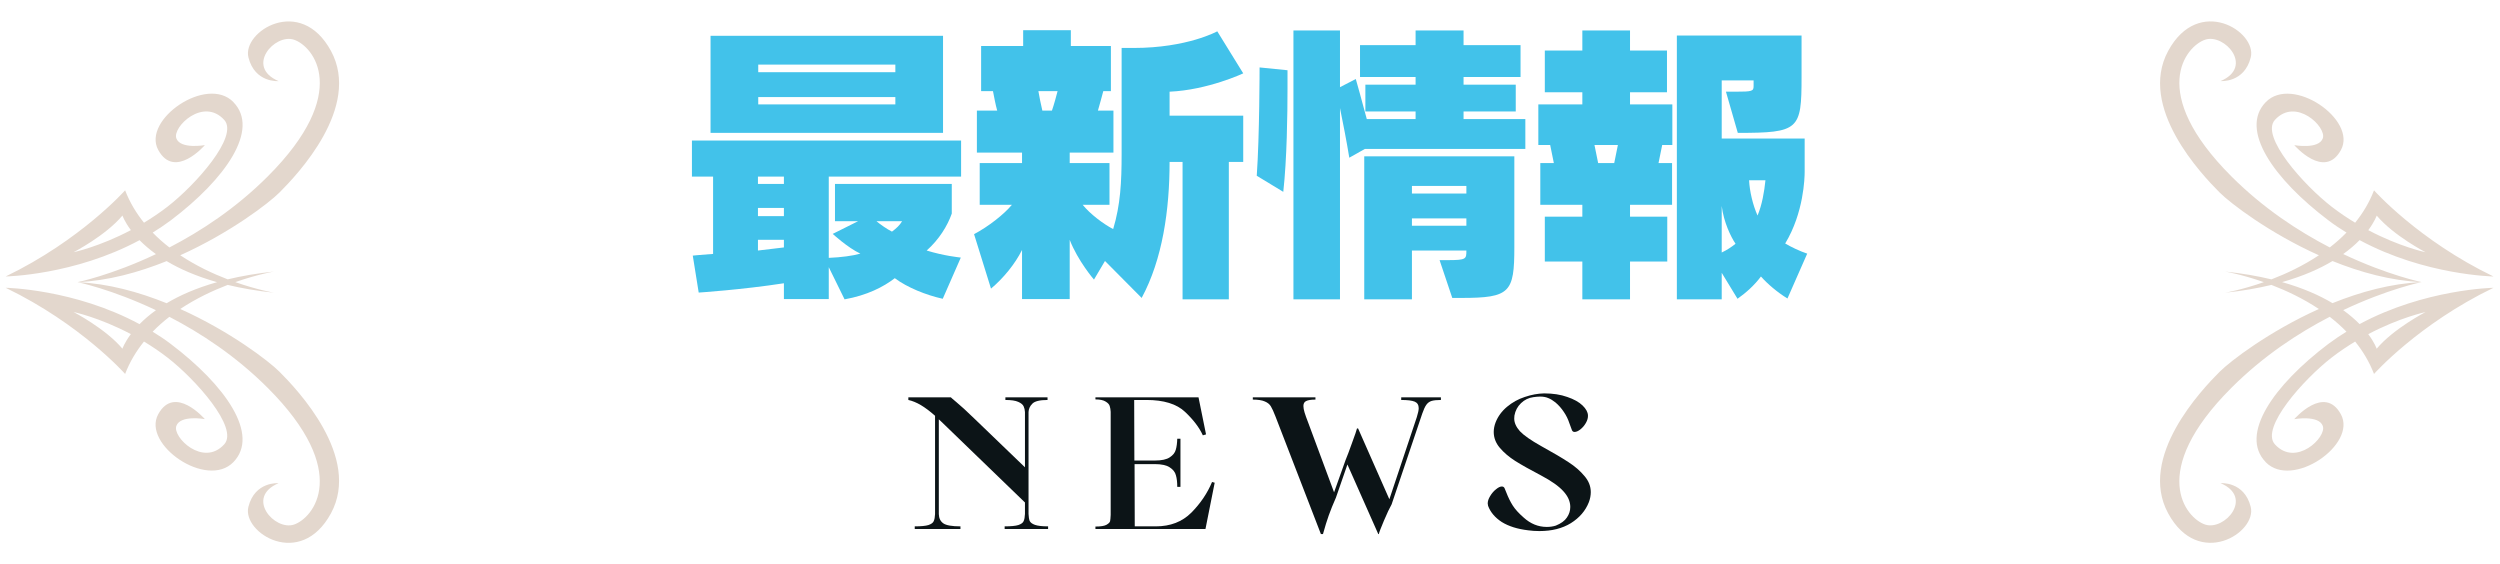
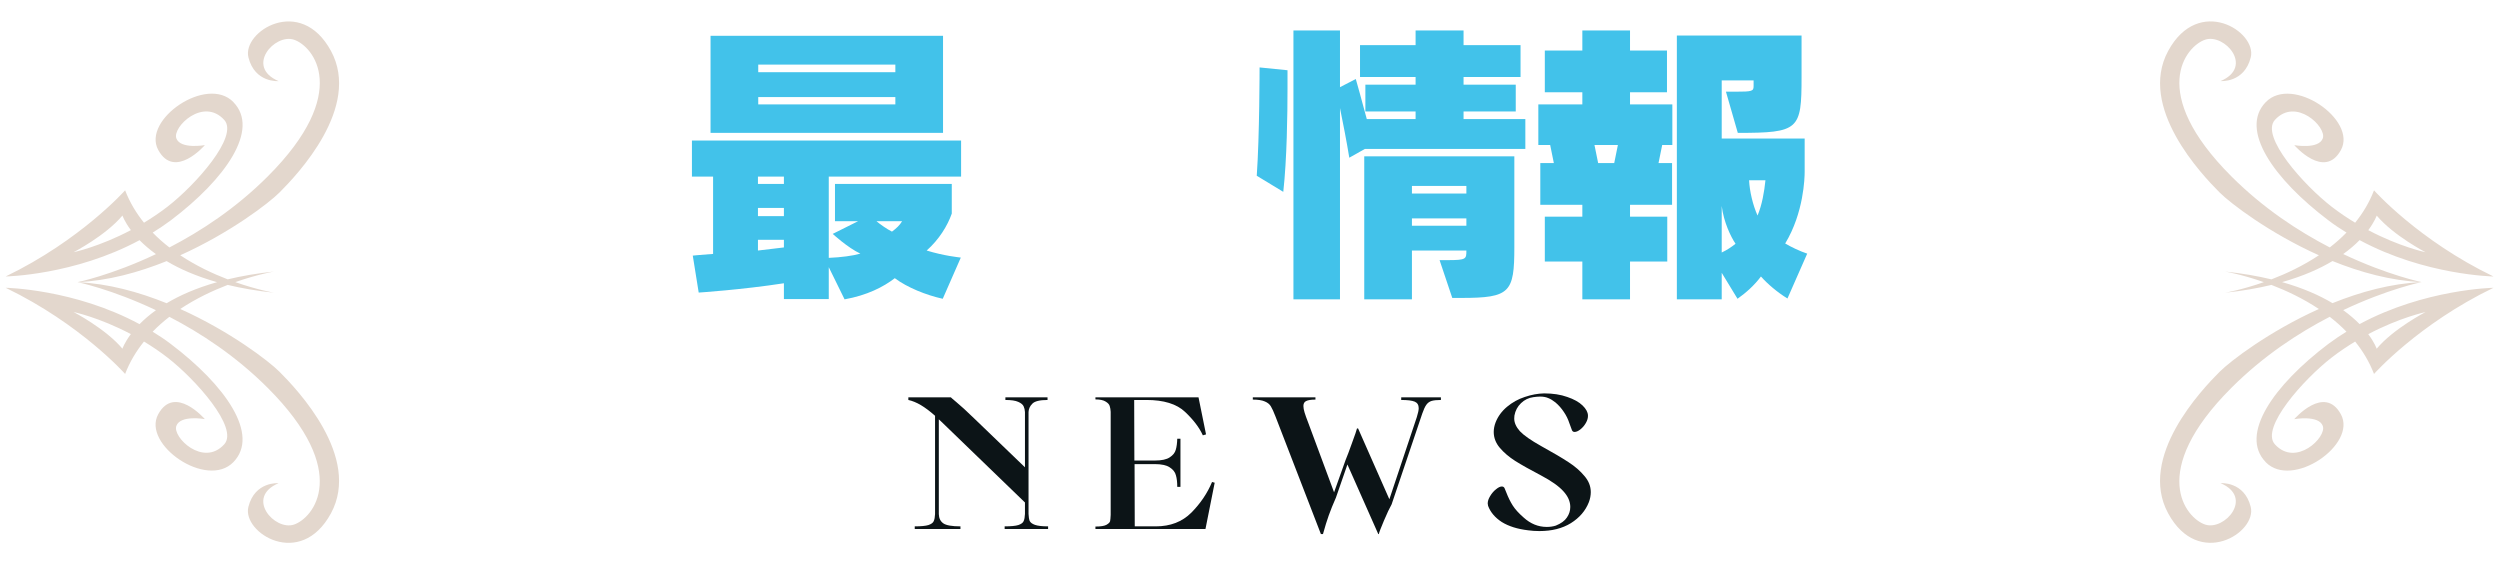
<svg xmlns="http://www.w3.org/2000/svg" width="319" height="72" viewBox="0 0 319 72" fill="none">
  <path d="M29.787 13.03C26.402 9.542 18.09 15.286 20.19 19.134C22.291 22.981 26.143 18.515 26.143 18.515C26.143 18.515 23.013 19.077 22.499 17.647C21.984 16.207 25.935 12.36 28.611 15.3C30.509 17.387 24.93 23.618 21.375 26.37C20.37 27.149 19.36 27.819 18.373 28.418C17.391 27.201 16.56 25.832 15.966 24.283C15.966 24.283 10.32 30.646 0.723 35.277C0.723 35.277 9.48 35.131 17.806 30.646C18.363 31.213 19.053 31.817 19.898 32.426C14.205 35.126 9.89 36.004 9.89 36.004C13.804 35.829 17.703 34.753 21.262 33.318C22.909 34.305 25.019 35.244 27.696 36.004C25.01 36.764 22.904 37.708 21.262 38.69C17.703 37.255 13.804 36.179 9.89 36.004C9.89 36.004 14.205 36.882 19.898 39.582C19.053 40.191 18.359 40.791 17.806 41.362C9.48 36.868 0.723 36.722 0.723 36.722C10.32 41.352 15.966 47.715 15.966 47.715C16.556 46.172 17.391 44.798 18.373 43.58C19.355 44.175 20.37 44.85 21.375 45.629C24.93 48.381 30.509 54.612 28.611 56.698C25.94 59.634 21.989 55.787 22.499 54.352C23.013 52.912 26.138 53.479 26.138 53.479C26.138 53.479 22.286 49.013 20.186 52.861C18.085 56.708 26.393 62.457 29.782 58.964C33.167 55.476 28.8 49.183 21.776 43.878C21.026 43.306 20.256 42.801 19.477 42.325C20.148 41.636 20.865 41.003 21.611 40.427C25.6 42.49 30.079 45.412 34.158 49.49C44.901 60.234 39.973 66.115 37.509 66.937C35.045 67.758 31.245 63.486 35.541 61.655C35.541 61.655 32.515 61.395 31.694 64.68C30.872 67.966 38.331 72.686 42.23 65.502C46.129 58.317 37.92 49.693 35.664 47.437C34.281 46.054 29.334 42.268 22.999 39.426C25.024 38.081 27.158 37.08 29.055 36.353C30.797 36.773 32.756 37.118 34.96 37.349C34.96 37.349 32.86 36.995 30.023 35.999C32.86 35.003 34.96 34.649 34.96 34.649C32.756 34.881 30.797 35.225 29.055 35.645C27.158 34.918 25.024 33.918 22.999 32.572C29.329 29.726 34.281 25.945 35.664 24.562C37.92 22.306 46.133 13.686 42.234 6.502C38.335 -0.683 30.877 4.038 31.699 7.323C32.52 10.608 35.546 10.349 35.546 10.349C31.25 8.517 35.05 4.245 37.514 5.067C39.978 5.888 44.901 11.774 34.163 22.513C30.084 26.592 25.605 29.514 21.616 31.576C20.87 31 20.152 30.368 19.482 29.679C20.256 29.197 21.03 28.688 21.781 28.126C28.805 22.82 33.171 16.528 29.787 13.04L29.787 13.03ZM15.626 44.496C13.469 41.933 9.385 39.813 9.385 39.813C9.385 39.813 12.652 40.493 16.697 42.632C15.876 43.736 15.621 44.491 15.621 44.491L15.626 44.496ZM15.626 27.503C15.626 27.503 15.876 28.263 16.702 29.363C12.647 31.501 9.39 32.181 9.39 32.181C9.39 32.181 13.478 30.066 15.63 27.498L15.626 27.503Z" fill="#E3D7CD" />
  <path d="M207.991 38.196H201.907V33.372H197.119V27.648H201.907V26.136H196.543V20.808H198.271L197.803 18.504H196.291V13.32H201.907V11.772H197.119V6.444H201.907V3.888H207.991V6.444H212.707V11.772H207.991V13.32H213.391V18.504H212.095L211.627 20.808H213.355V26.136H207.991V27.648H212.743V33.372H207.991V38.196ZM230.599 32.364L228.079 38.088C226.783 37.296 225.523 36.216 224.695 35.28C223.867 36.396 222.823 37.332 221.707 38.124L219.691 34.812V38.196H213.967V4.536H229.879V9.864C229.879 16.56 229.555 16.956 221.743 16.956L220.231 11.7H221.419C223.651 11.7 223.759 11.628 223.759 10.944V10.26H219.691V17.676H230.275V21.924C230.275 22.68 230.167 27.144 227.791 31.068C228.511 31.5 229.627 32.04 230.599 32.364ZM205.975 20.808L206.443 18.504H203.455L203.923 20.808H205.975ZM225.271 23.004H223.183C223.255 24.408 223.651 26.136 224.263 27.504C224.839 26.136 225.127 24.444 225.271 23.004ZM219.691 26.28V32.22C220.375 31.896 220.915 31.536 221.455 31.104C220.843 30.204 219.943 28.332 219.691 26.28Z" fill="#42C2EA" />
  <path d="M163.746 24.48L160.362 22.428C160.722 17.316 160.722 8.604 160.722 8.604L164.286 8.964V11.304C164.286 14.472 164.214 20.304 163.746 24.48ZM194.634 19.008H174.15L172.17 20.124C171.882 18.324 171.306 15.336 170.982 13.788V38.196H165.042V3.888H170.982V11.124L172.998 10.08C172.998 10.08 173.898 13.248 174.402 15.192H180.63V14.22H174.222V10.8H180.63V9.828H173.538V5.76H180.63V3.888H186.75V5.76H194.022V9.828H186.75V10.8H193.41V14.22H186.75V15.192H194.634V19.008ZM186.462 38.016H185.31L183.69 33.192H184.734C187.11 33.192 187.11 33.048 187.11 31.968H180.162V38.196H174.078V19.944H193.23V31.536C193.23 37.332 192.69 38.016 186.462 38.016ZM187.11 24.696V23.724H180.162V24.696H187.11ZM187.11 28.8V27.864H180.162V28.8H187.11Z" fill="#42C2EA" />
-   <path d="M156.799 38.196H150.895V20.664H149.239C149.239 26.784 148.339 33.084 145.675 38.016L140.995 33.3L139.591 35.676C139.591 35.676 137.539 33.3 136.495 30.6V38.16H130.411V31.896C129.511 33.696 128.035 35.496 126.451 36.828L124.291 29.88C126.127 28.908 128.143 27.324 129.115 26.136H125.011V20.808H130.411V19.476H124.651V14.112H127.243C127.027 13.356 126.847 12.348 126.703 11.628H125.191V5.868H130.555V3.852H136.639V5.868H141.751V11.628H140.779C140.635 12.168 140.311 13.392 140.095 14.112H142.075V19.476H136.495V20.808H141.571V26.136H138.151C139.123 27.324 140.743 28.548 142.039 29.232C142.975 26.136 143.119 23.184 143.119 19.692V6.12H144.631C151.507 6.12 155.323 3.996 155.323 3.996L158.635 9.36C158.635 9.36 154.135 11.484 149.239 11.7V14.76H158.635V20.664H156.799V38.196ZM133.003 14.112H134.227C134.479 13.392 134.803 12.204 134.947 11.628H132.499C132.607 12.24 132.823 13.392 133.003 14.112Z" fill="#42C2EA" />
  <path d="M120.331 16.956H90.666V4.572H120.331V16.956ZM122.599 32.868L120.295 38.124C118.171 37.656 115.759 36.684 114.175 35.496C112.735 36.612 110.611 37.692 107.767 38.196L105.751 34.092V38.16H100.027V36.144C94.662 36.972 89.154 37.332 89.154 37.332L88.398 32.616C88.398 32.616 89.442 32.508 90.99 32.4V22.536H88.29V17.928H122.635V22.536H105.751V32.904C107.371 32.832 108.739 32.652 109.783 32.364C108.163 31.608 106.255 29.844 106.255 29.844L109.495 28.224H106.543V23.472H121.447V27.252C120.907 28.8 119.827 30.564 118.243 31.968C120.475 32.652 122.347 32.832 122.599 32.868ZM114.247 9.216V8.244H96.751V9.216H114.247ZM114.247 13.32V12.384H96.751V13.32H114.247ZM100.027 23.472V22.536H96.715V23.472H100.027ZM100.027 27.576V26.532H96.715V27.576H100.027ZM115.111 28.224H111.835C112.303 28.62 113.167 29.232 113.815 29.556C114.391 29.124 114.787 28.764 115.111 28.224ZM100.027 31.572V30.6H96.715V31.968C97.831 31.824 98.947 31.716 100.027 31.572Z" fill="#42C2EA" />
  <path d="M190.84 53.892C191.144 53.124 191.632 52.46 192.304 51.9C192.976 51.34 193.728 50.924 194.56 50.652C195.408 50.364 196.232 50.212 197.032 50.196C198.152 50.196 199.136 50.348 199.984 50.652C200.832 50.94 201.48 51.3 201.928 51.732C202.376 52.164 202.608 52.588 202.624 53.004C202.64 53.308 202.552 53.628 202.36 53.964C202.168 54.3 201.928 54.58 201.64 54.804C201.368 55.012 201.128 55.116 200.92 55.116C200.76 55.116 200.648 55.044 200.584 54.9C200.536 54.772 200.424 54.468 200.248 53.988C200.088 53.492 199.856 53.02 199.552 52.572C199.248 52.108 198.888 51.7 198.472 51.348C198.152 51.092 197.848 50.908 197.56 50.796C197.272 50.668 196.928 50.604 196.528 50.604C196.288 50.604 196 50.628 195.664 50.676C195.056 50.756 194.528 51.012 194.08 51.444C193.632 51.876 193.352 52.404 193.24 53.028C193.224 53.108 193.216 53.236 193.216 53.412C193.216 53.94 193.456 54.476 193.936 55.02C194.432 55.548 195.336 56.18 196.648 56.916C198.184 57.764 199.352 58.452 200.152 58.98C200.968 59.508 201.64 60.092 202.168 60.732C202.712 61.356 202.984 62.044 202.984 62.796C202.984 63.212 202.904 63.636 202.744 64.068C202.312 65.172 201.544 66.068 200.44 66.756C199.352 67.428 198.016 67.764 196.432 67.764C195.92 67.764 195.44 67.732 194.992 67.668C193.632 67.508 192.512 67.156 191.632 66.612C190.768 66.052 190.184 65.364 189.88 64.548C189.848 64.42 189.832 64.316 189.832 64.236C189.832 63.948 189.936 63.636 190.144 63.3C190.352 62.948 190.6 62.66 190.888 62.436C191.176 62.196 191.424 62.076 191.632 62.076C191.808 62.076 191.928 62.156 191.992 62.316L192.208 62.844C192.448 63.468 192.72 64.02 193.024 64.5C193.328 64.98 193.792 65.492 194.416 66.036C195.296 66.836 196.28 67.236 197.368 67.236C197.784 67.236 198.168 67.18 198.52 67.068C199.192 66.796 199.664 66.452 199.936 66.036C200.224 65.62 200.368 65.172 200.368 64.692C200.368 63.988 200.072 63.316 199.48 62.676C198.904 62.036 197.952 61.364 196.624 60.66C195.248 59.94 194.152 59.324 193.336 58.812C192.536 58.3 191.88 57.74 191.368 57.132C190.856 56.524 190.6 55.852 190.6 55.116C190.6 54.716 190.68 54.308 190.84 53.892Z" fill="#0C1417" />
  <path d="M178.795 50.7H183.859V51.036C183.347 51.036 182.955 51.076 182.683 51.156C182.411 51.236 182.187 51.396 182.011 51.636C181.835 51.876 181.659 52.252 181.483 52.764L177.571 64.356C177.315 64.804 176.987 65.5 176.587 66.444C176.187 67.388 175.971 67.956 175.939 68.148H175.867L171.931 59.268L170.467 63.492C170.099 64.324 169.795 65.076 169.555 65.748C169.315 66.42 169.067 67.22 168.811 68.148H168.547L162.763 53.172C162.523 52.548 162.323 52.108 162.163 51.852C162.003 51.58 161.747 51.372 161.395 51.228C161.043 51.068 160.531 50.988 159.859 50.988V50.7H167.851V50.988C167.291 50.988 166.891 51.052 166.651 51.18C166.427 51.292 166.315 51.5 166.315 51.804C166.315 52.028 166.363 52.3 166.459 52.62C166.555 52.94 166.715 53.388 166.939 53.964L170.227 62.82L171.691 58.716C171.899 58.22 172.179 57.476 172.531 56.484C172.899 55.492 173.107 54.884 173.155 54.66L173.299 54.684L177.283 63.708L180.787 53.22C180.947 52.708 181.027 52.332 181.027 52.092C181.027 51.676 180.859 51.396 180.523 51.252C180.187 51.108 179.611 51.036 178.795 51.036V50.7Z" fill="#0C1417" />
  <path d="M154.994 61.596L153.818 67.5H139.778V67.188C140.434 67.188 140.898 67.116 141.17 66.972C141.458 66.812 141.618 66.652 141.65 66.492C141.682 66.332 141.706 66.068 141.722 65.7V52.548C141.706 52.26 141.666 52.02 141.602 51.828C141.554 51.62 141.386 51.428 141.098 51.252C140.81 51.06 140.37 50.964 139.778 50.964V50.7H152.93L153.89 55.428L153.482 55.548C153.034 54.556 152.274 53.556 151.202 52.548C150.13 51.54 148.49 51.036 146.282 51.036H144.722L144.746 58.764H147.362C148.226 58.764 148.858 58.628 149.258 58.356C149.674 58.084 149.93 57.764 150.026 57.396C150.138 57.028 150.202 56.556 150.218 55.98H150.626V62.124H150.218C150.218 61.532 150.162 61.044 150.05 60.66C149.954 60.26 149.698 59.924 149.282 59.652C148.866 59.364 148.226 59.22 147.362 59.22H144.77L144.794 67.164H147.482C149.338 67.164 150.85 66.58 152.018 65.412C153.186 64.228 154.066 62.924 154.658 61.5L154.994 61.596Z" fill="#0C1417" />
  <path d="M131.241 65.58C131.257 65.964 131.305 66.26 131.385 66.468C131.481 66.676 131.705 66.844 132.057 66.972C132.425 67.1 132.985 67.164 133.737 67.164V67.5H128.193V67.164C128.993 67.164 129.577 67.108 129.945 66.996C130.313 66.868 130.537 66.7 130.617 66.492C130.713 66.284 130.769 65.98 130.785 65.58V64.116L120.129 53.82L119.793 53.508V65.604C119.809 66.132 120.001 66.524 120.369 66.78C120.737 67.036 121.465 67.164 122.553 67.164V67.5H116.721V67.164C117.521 67.164 118.105 67.108 118.473 66.996C118.841 66.868 119.065 66.7 119.145 66.492C119.241 66.284 119.297 65.988 119.313 65.604V53.052C118.641 52.46 118.033 52.004 117.489 51.684C116.945 51.364 116.417 51.148 115.905 51.036V50.7H121.329C121.313 50.7 121.553 50.908 122.049 51.324C122.561 51.74 123.337 52.452 124.377 53.46L130.785 59.628V52.572C130.769 52.3 130.713 52.06 130.617 51.852C130.521 51.628 130.289 51.436 129.921 51.276C129.569 51.116 129.025 51.036 128.289 51.036V50.7H133.665V51.036C132.673 51.036 132.025 51.196 131.721 51.516C131.417 51.82 131.257 52.172 131.241 52.572V65.58Z" fill="#0C1417" />
  <path d="M289.102 58.97C292.487 62.458 300.799 56.714 298.699 52.867C296.598 49.019 292.746 53.485 292.746 53.485C292.746 53.485 295.876 52.923 296.391 54.353C296.905 55.793 292.954 59.64 290.278 56.7C288.38 54.613 293.96 48.382 297.514 45.63C298.519 44.851 299.53 44.181 300.516 43.582C301.498 44.799 302.329 46.168 302.924 47.717C302.924 47.717 308.569 41.354 318.166 36.723C318.166 36.723 309.409 36.869 301.083 41.354C300.526 40.787 299.836 40.183 298.992 39.574C304.684 36.874 308.999 35.996 308.999 35.996C305.086 36.171 301.186 37.247 297.627 38.682C295.98 37.695 293.87 36.756 291.193 35.996C293.879 35.236 295.985 34.292 297.627 33.31C301.187 34.745 305.086 35.821 308.999 35.996C308.999 35.996 304.684 35.118 298.992 32.418C299.836 31.809 300.53 31.209 301.083 30.638C309.409 35.132 318.166 35.278 318.166 35.278C308.569 30.648 302.924 24.285 302.924 24.285C302.334 25.828 301.498 27.202 300.516 28.42C299.534 27.825 298.519 27.15 297.514 26.371C293.96 23.619 288.38 17.388 290.278 15.302C292.949 12.366 296.9 16.213 296.391 17.648C295.876 19.088 292.751 18.521 292.751 18.521C292.751 18.521 296.603 22.987 298.704 19.14C300.804 15.292 292.496 9.543 289.107 13.036C285.723 16.524 290.089 22.817 297.113 28.122C297.863 28.694 298.633 29.199 299.412 29.675C298.741 30.364 298.024 30.997 297.278 31.573C293.289 29.51 288.81 26.588 284.731 22.51C273.988 11.766 278.916 5.885 281.38 5.063C283.844 4.242 287.644 8.514 283.348 10.345C283.348 10.345 286.374 10.605 287.195 7.32C288.017 4.034 280.558 -0.686 276.659 6.498C272.76 13.683 280.969 22.307 283.225 24.563C284.609 25.946 289.556 29.732 295.89 32.574C293.865 33.919 291.732 34.92 289.834 35.647C288.092 35.227 286.133 34.882 283.929 34.651C283.929 34.651 286.029 35.005 288.866 36.001C286.029 36.997 283.929 37.351 283.929 37.351C286.133 37.119 288.092 36.775 289.834 36.355C291.732 37.082 293.865 38.082 295.89 39.428C289.56 42.274 284.609 46.055 283.226 47.438C280.969 49.694 272.756 58.314 276.655 65.498C280.554 72.683 288.012 67.962 287.191 64.677C286.369 61.392 283.344 61.651 283.344 61.651C287.639 63.483 283.839 67.755 281.375 66.933C278.911 66.112 273.988 60.226 284.727 49.487C288.805 45.408 293.285 42.486 297.273 40.424C298.019 40.999 298.737 41.632 299.407 42.321C298.633 42.803 297.859 43.312 297.108 43.874C290.084 49.18 285.718 55.472 289.102 58.961L289.102 58.97ZM303.263 27.504C305.421 30.067 309.504 32.187 309.504 32.187C309.504 32.187 306.237 31.507 302.192 29.369C303.013 28.264 303.268 27.509 303.268 27.509L303.263 27.504ZM303.263 44.497C303.263 44.497 303.013 43.737 302.187 42.638C306.242 40.499 309.499 39.819 309.499 39.819C309.499 39.819 305.411 41.934 303.259 44.502L303.263 44.497Z" fill="#E3D7CD" />
</svg>